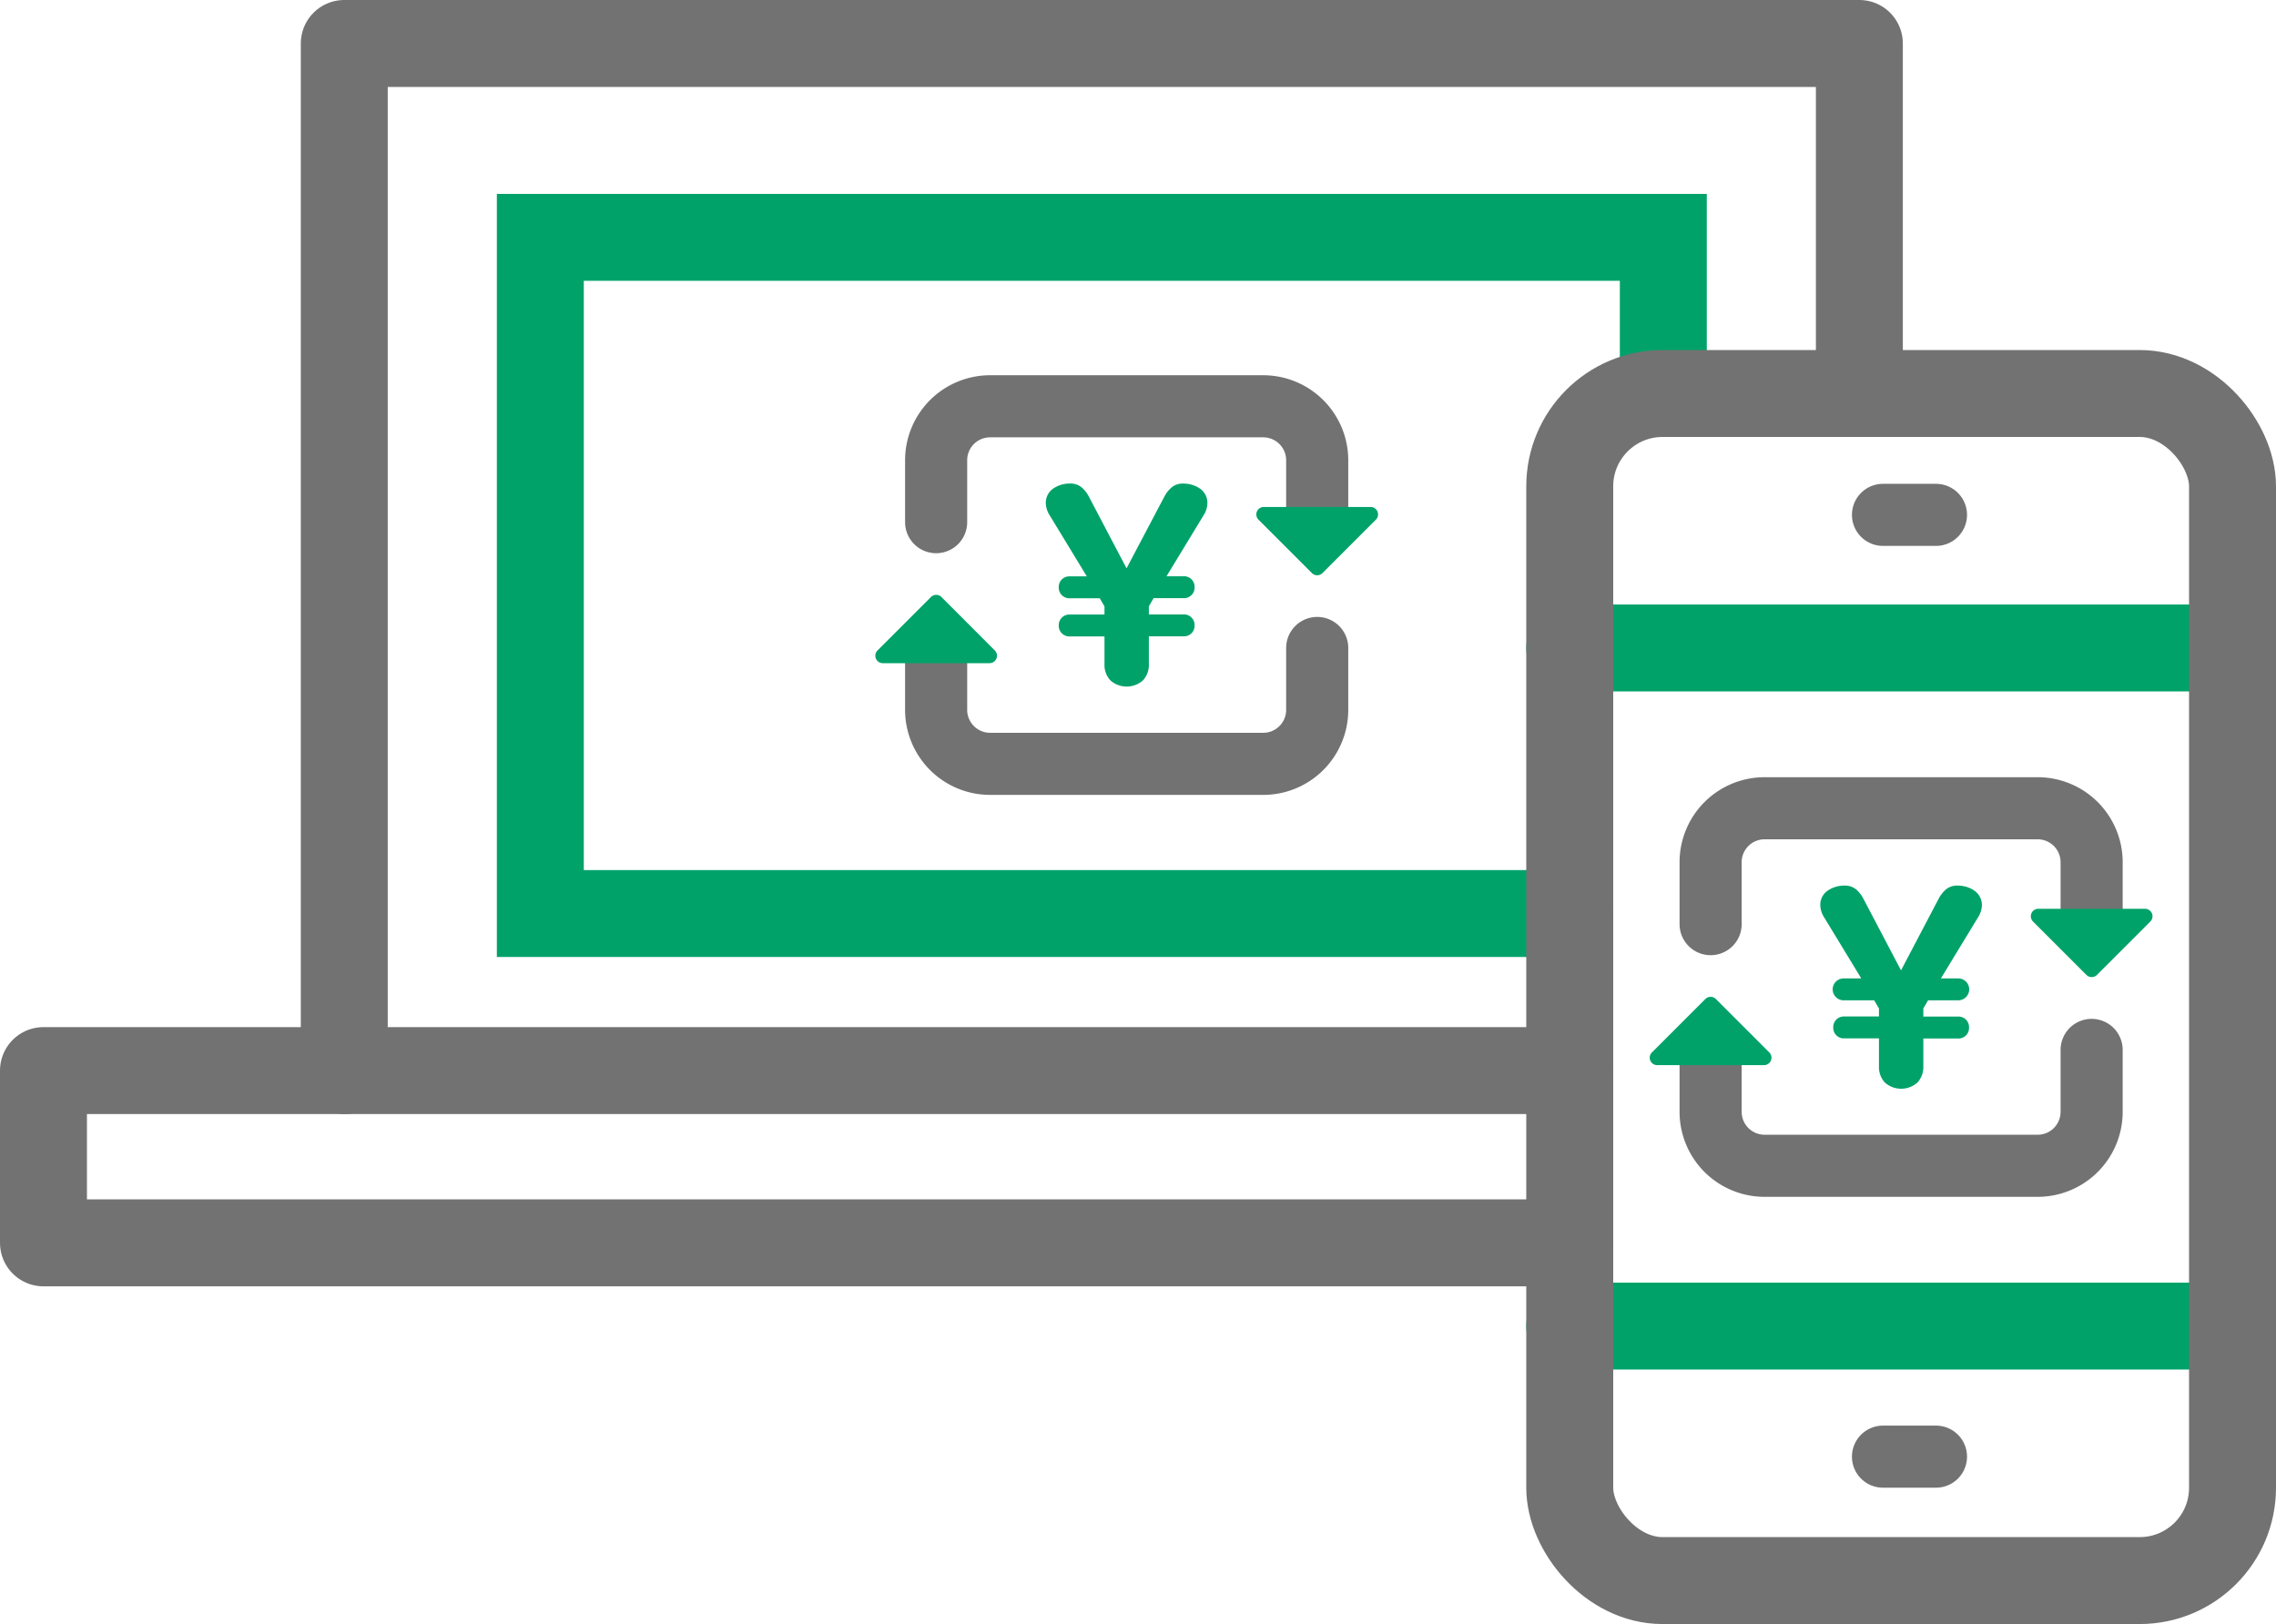
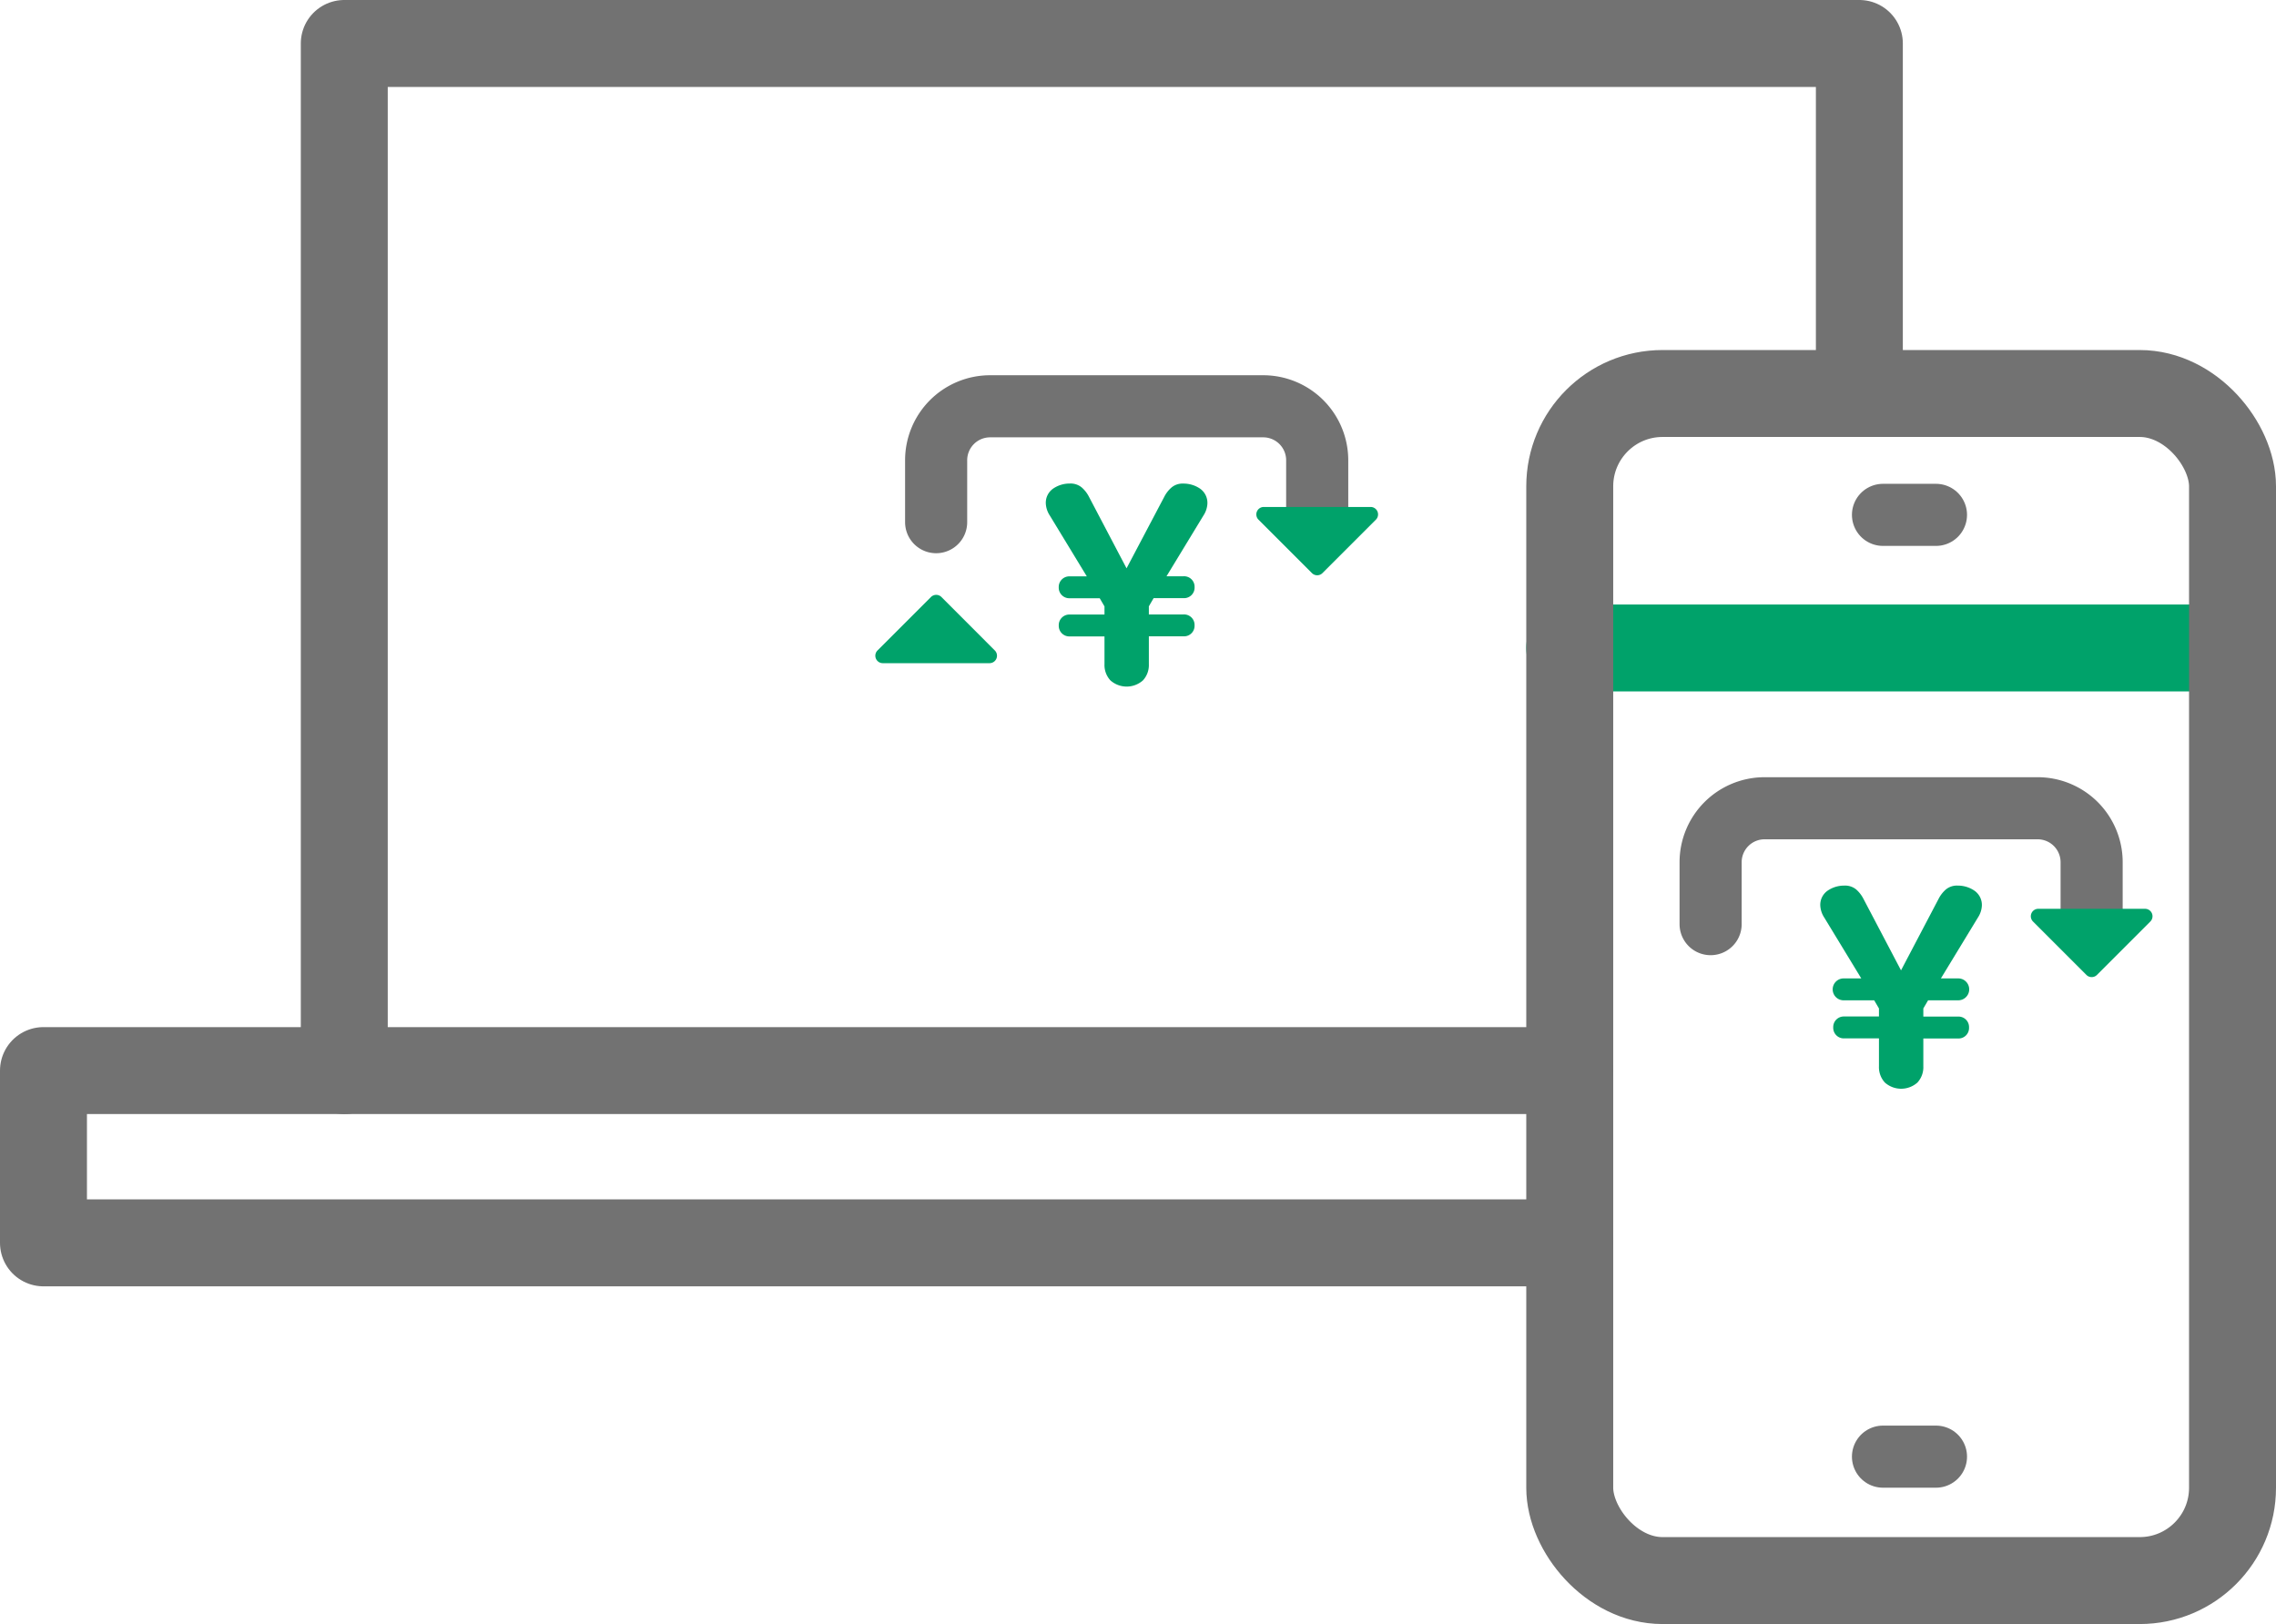
<svg xmlns="http://www.w3.org/2000/svg" id="レイヤー_1" data-name="レイヤー 1" viewBox="0 0 91.622 65.382">
  <defs>
    <style>
      .cls-1, .cls-2, .cls-4 {
        fill: none;
        stroke-linecap: round;
      }

      .cls-1 {
        stroke: #00a26a;
        stroke-miterlimit: 10;
      }

      .cls-1, .cls-2 {
        stroke-width: 3.5px;
      }

      .cls-2, .cls-4 {
        stroke: #727272;
        stroke-linejoin: round;
      }

      .cls-3 {
        fill: #00a26a;
      }

      .cls-4 {
        stroke-width: 2.5px;
      }
    </style>
  </defs>
  <g>
    <g>
-       <polyline class="cls-1" points="63.191 36.778 21.751 36.778 21.751 9.555 66.958 9.555 66.958 15.842" />
      <polyline class="cls-2" points="13.859 43.101 13.859 1.75 74.85 1.75 74.85 15.842" />
      <polyline class="cls-2" points="63.191 50.037 1.75 50.037 1.75 43.101 63.191 43.101" />
      <path class="cls-3" d="M44.462,25.622h-1.4a.426.426,0,0,1-.441-.44.426.426,0,0,1,.441-.441h1.4v-.327l-.192-.329H43.061a.426.426,0,0,1-.441-.44.426.426,0,0,1,.441-.441h.689l-1.491-2.452a.97.97,0,0,1-.158-.463.694.694,0,0,1,.3-.622,1.171,1.171,0,0,1,.666-.2.7.7,0,0,1,.487.164,1.279,1.279,0,0,1,.282.367l1.514,2.882L46.869,20a1.248,1.248,0,0,1,.283-.367.69.69,0,0,1,.485-.164,1.177,1.177,0,0,1,.667.2.7.7,0,0,1,.3.622.959.959,0,0,1-.158.463L46.959,23.2h.69a.423.423,0,0,1,.44.441.423.423,0,0,1-.44.44H46.44l-.192.329v.327h1.4a.423.423,0,0,1,.44.441.423.423,0,0,1-.44.44h-1.4v1.119a.907.907,0,0,1-.238.655.986.986,0,0,1-1.31,0,.911.911,0,0,1-.238-.655Z" />
      <g>
        <path class="cls-4" d="M37.685,21.022V18.531a2.173,2.173,0,0,1,2.173-2.174H50.851a2.174,2.174,0,0,1,2.174,2.174V20.8" />
-         <path class="cls-4" d="M53.025,26.087v2.491a2.174,2.174,0,0,1-2.174,2.174H39.858a2.173,2.173,0,0,1-2.173-2.174V26.324" />
      </g>
      <g>
        <path class="cls-3" d="M40.046,26.186,37.9,24.037a.3.3,0,0,0-.425,0l-2.149,2.149a.3.3,0,0,0,.213.513h4.3A.3.3,0,0,0,40.046,26.186Z" />
        <path class="cls-3" d="M50.663,20.923l2.149,2.149a.3.3,0,0,0,.425,0l2.149-2.149a.3.3,0,0,0-.212-.513h-4.3A.3.3,0,0,0,50.663,20.923Z" />
      </g>
    </g>
    <g>
      <g>
        <line class="cls-1" x1="63.191" y1="26.087" x2="89.872" y2="26.087" />
-         <line class="cls-1" x1="63.191" y1="53.387" x2="89.872" y2="53.387" />
      </g>
      <rect class="cls-2" x="63.191" y="15.842" width="26.681" height="47.791" rx="3.736" />
      <line class="cls-4" x1="75.801" y1="20.728" x2="77.934" y2="20.728" />
      <line class="cls-4" x1="75.801" y1="58.644" x2="77.934" y2="58.644" />
      <g>
        <path class="cls-3" d="M75.639,41.805h-1.4a.426.426,0,0,1-.441-.44.426.426,0,0,1,.441-.442h1.4V40.6l-.192-.328H74.238a.441.441,0,1,1,0-.881h.689l-1.491-2.452a.973.973,0,0,1-.158-.464.693.693,0,0,1,.3-.621,1.171,1.171,0,0,1,.666-.2.7.7,0,0,1,.487.163,1.293,1.293,0,0,1,.282.367l1.514,2.882,1.514-2.882a1.261,1.261,0,0,1,.283-.367.694.694,0,0,1,.485-.163,1.177,1.177,0,0,1,.667.2.7.7,0,0,1,.305.621.962.962,0,0,1-.158.464l-1.491,2.452h.689a.433.433,0,0,1,.317.124.441.441,0,0,1-.317.757H77.617l-.192.328v.327h1.4a.423.423,0,0,1,.44.442.423.423,0,0,1-.44.44h-1.4v1.118a.909.909,0,0,1-.238.656.986.986,0,0,1-1.31,0,.913.913,0,0,1-.238-.656Z" />
        <g>
          <path class="cls-4" d="M68.862,37.205V34.713a2.173,2.173,0,0,1,2.173-2.173H82.028A2.173,2.173,0,0,1,84.2,34.713v2.273" />
-           <path class="cls-4" d="M84.2,42.269v2.492a2.173,2.173,0,0,1-2.174,2.173H71.035a2.173,2.173,0,0,1-2.173-2.173V42.506" />
        </g>
        <g>
-           <path class="cls-3" d="M71.223,42.369,69.074,40.22a.3.3,0,0,0-.424,0L66.5,42.369a.3.3,0,0,0,.213.513h4.3A.3.3,0,0,0,71.223,42.369Z" />
          <path class="cls-3" d="M81.84,37.1l2.15,2.15a.3.3,0,0,0,.424,0l2.149-2.15a.3.3,0,0,0-.212-.512h-4.3A.3.3,0,0,0,81.84,37.1Z" />
        </g>
      </g>
    </g>
  </g>
</svg>